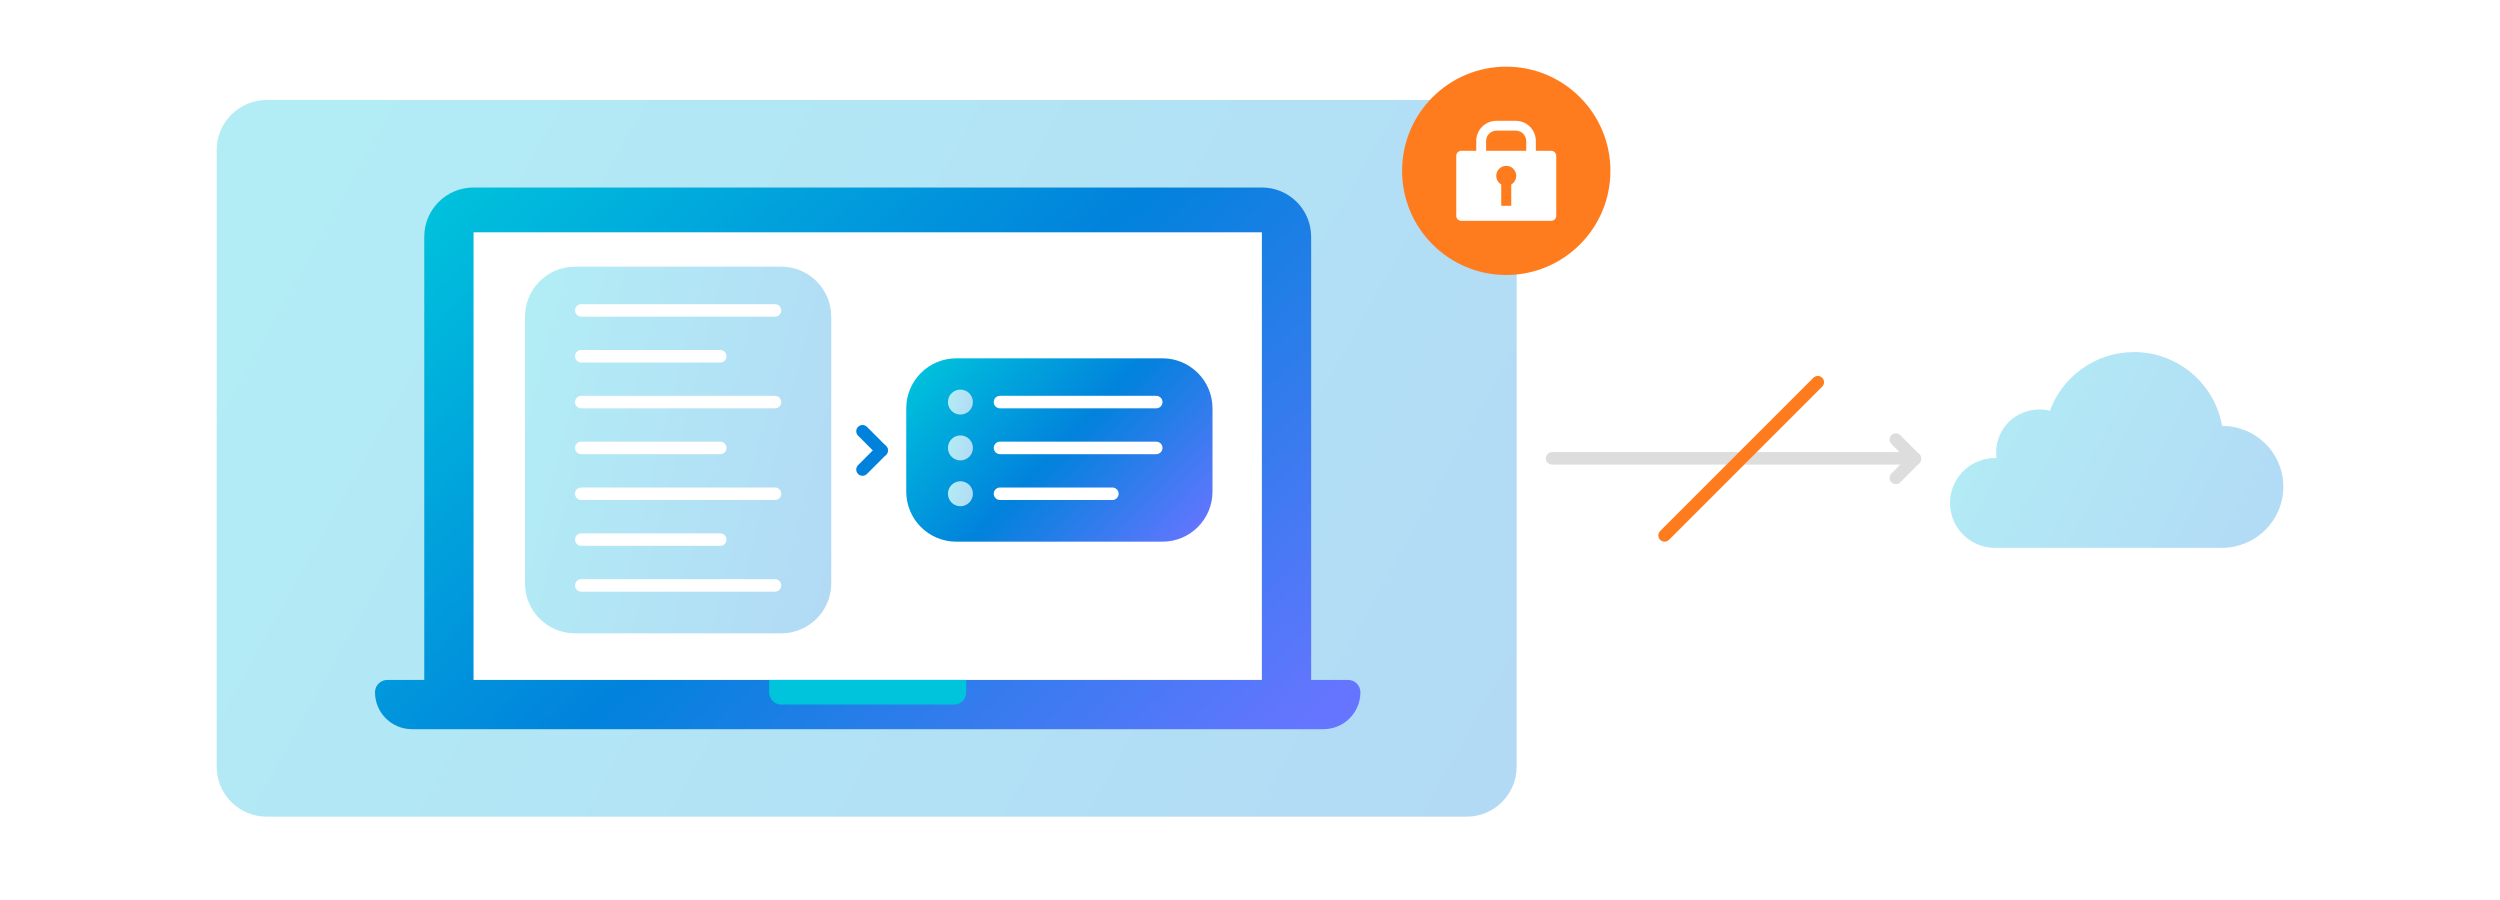
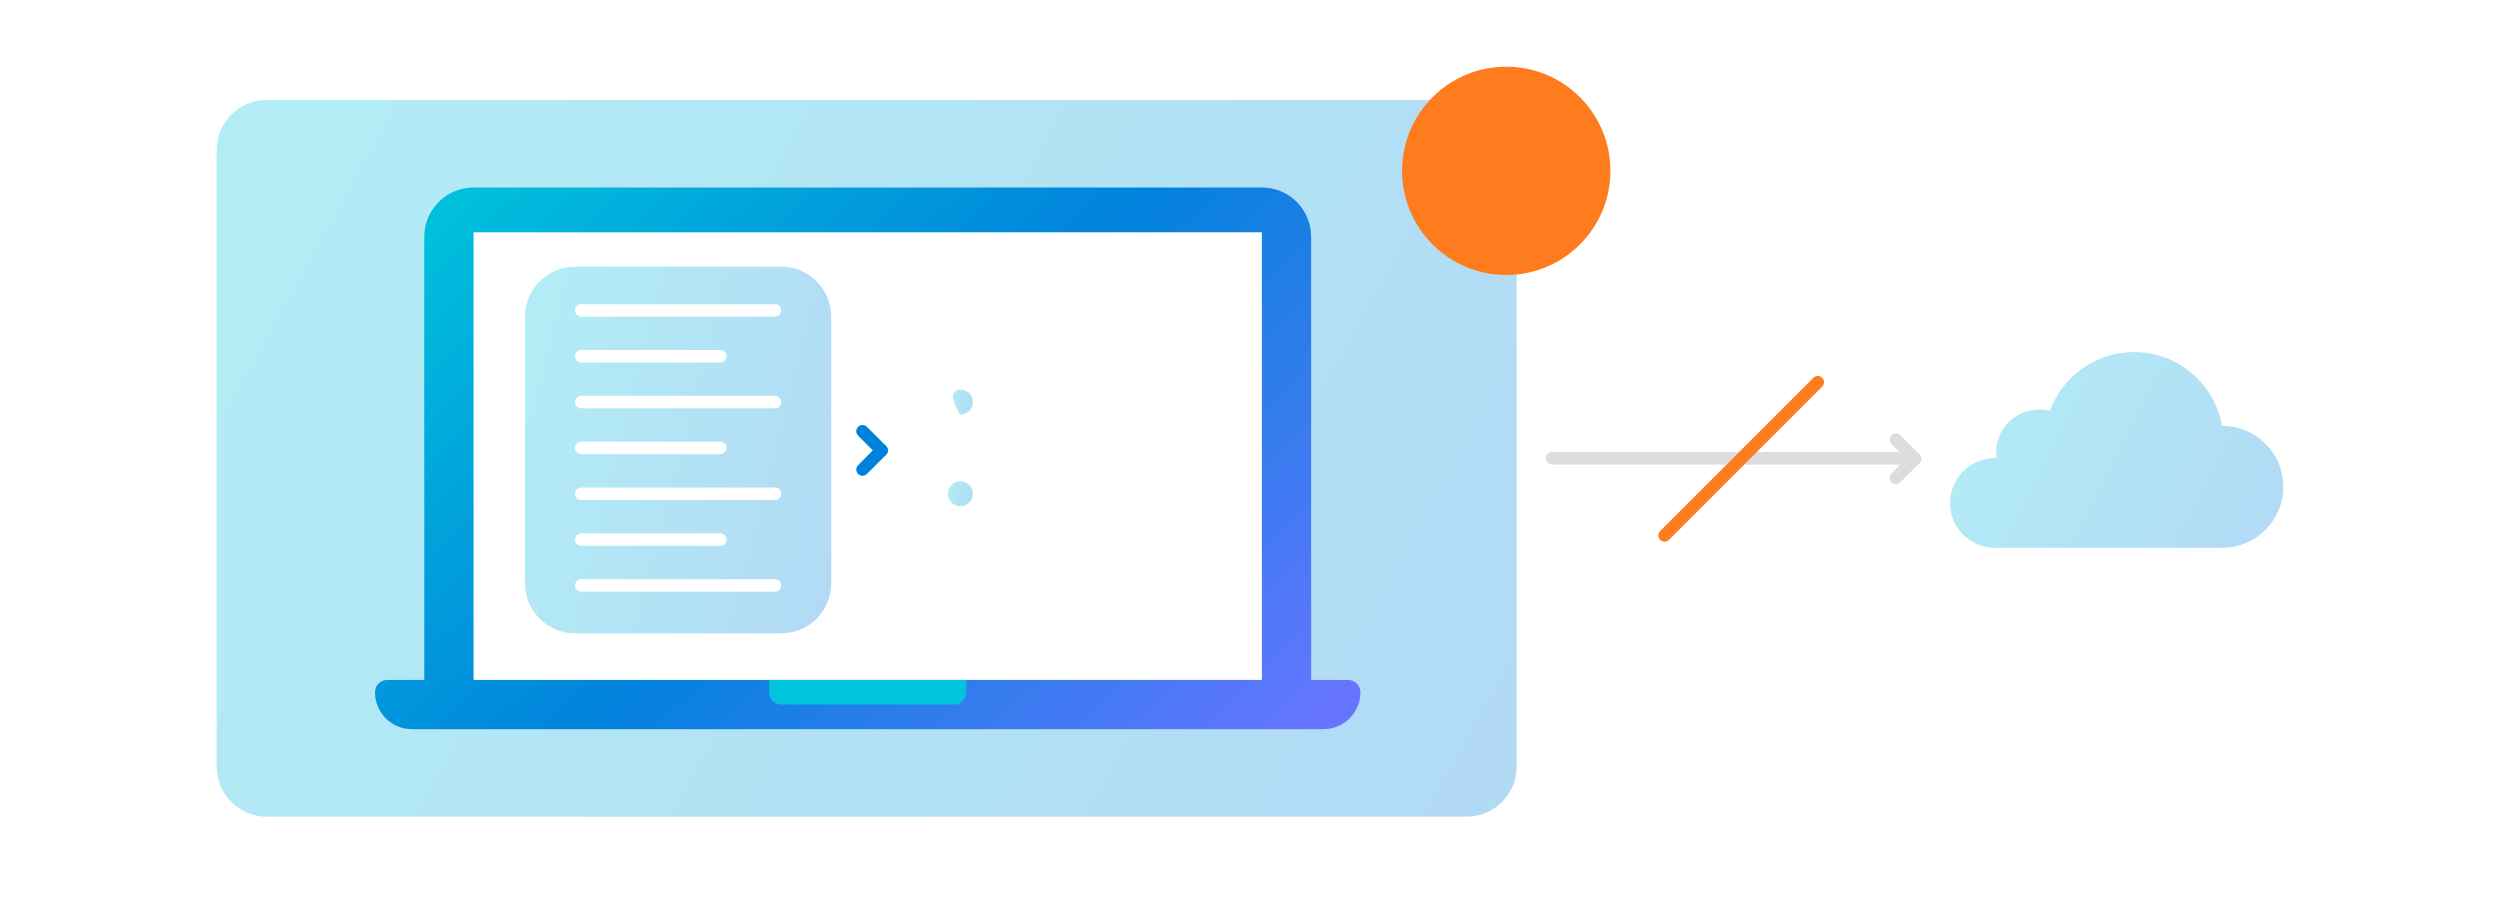
<svg xmlns="http://www.w3.org/2000/svg" width="1200" height="432" viewBox="0 0 1200 432" fill="none">
  <path d="M0 0H1200V432H0V0Z" fill="white" />
  <path d="M918 223C919.657 223 921 221.657 921 220C921 218.343 919.657 217 918 217L745 217C743.343 217 742 218.343 742 220C742 221.657 743.343 223 745 223L918 223Z" fill="#DDDDDD" />
  <path d="M907.88 231.506C906.708 230.335 906.706 228.435 907.877 227.262L917.058 218.071C918.229 216.899 920.128 216.897 921.3 218.068C922.472 219.239 922.474 221.138 921.303 222.31L912.123 231.503C910.952 232.675 909.052 232.676 907.88 231.506Z" fill="#DDDDDD" />
  <path d="M907.877 213.12C906.706 211.948 906.708 210.049 907.88 208.878C909.052 207.707 910.952 207.708 912.123 208.881L921.303 218.073C922.473 219.246 922.472 221.146 921.3 222.316C920.128 223.487 918.228 223.485 917.058 222.313L907.877 213.12Z" fill="#DDDDDD" />
  <path d="M104 72C104 58.745 114.745 48 128 48H704C717.255 48 728 58.745 728 72V368C728 381.255 717.255 392 704 392H128C114.745 392 104 381.255 104 368V72Z" fill="url(#paint0_linear_1824_337)" />
  <g clip-path="url(#clip0_1824_337)">
    <path d="M605.7 90C618.767 90 629.35 100.578 629.35 113.637V326.363H647.088C650.339 326.363 653 329.023 653 332.272C653 342.081 645.077 350 635.263 350H197.737C187.923 350 180 342.081 180 332.272C180 329.023 182.66 326.363 185.912 326.363H203.65V113.637C203.65 100.578 214.233 90 227.3 90H605.7Z" fill="url(#paint1_linear_1824_337)" />
    <path d="M605.701 111.509H227.301V326.363H605.701V111.509Z" fill="white" />
    <path d="M463.799 326.363V332.272C463.799 335.522 461.257 338.181 458.123 338.181H374.875C371.742 338.181 369.199 335.522 369.199 332.272V326.363" fill="#00C3DC" />
    <path d="M252 152C252 138.745 262.745 128 276 128H375C388.255 128 399 138.745 399 152V280C399 293.255 388.255 304 375 304H276C262.745 304 252 293.255 252 280V152Z" fill="url(#paint2_linear_1824_337)" />
    <path d="M276 149C276 147.343 277.343 146 279 146H372C373.657 146 375 147.343 375 149V149C375 150.657 373.657 152 372 152H279C277.343 152 276 150.657 276 149V149Z" fill="white" />
    <path d="M276 171C276 169.343 277.343 168 279 168H345.725C347.382 168 348.725 169.343 348.725 171V171C348.725 172.657 347.382 174 345.725 174H279C277.343 174 276 172.657 276 171V171Z" fill="white" />
    <path d="M276 193C276 191.343 277.343 190 279 190H372C373.657 190 375 191.343 375 193V193C375 194.657 373.657 196 372 196H279C277.343 196 276 194.657 276 193V193Z" fill="white" />
    <path d="M276 237C276 235.343 277.343 234 279 234H372C373.657 234 375 235.343 375 237V237C375 238.657 373.657 240 372 240H279C277.343 240 276 238.657 276 237V237Z" fill="white" />
    <path d="M276 281C276 279.343 277.343 278 279 278H372C373.657 278 375 279.343 375 281V281C375 282.657 373.657 284 372 284H279C277.343 284 276 282.657 276 281V281Z" fill="white" />
    <path d="M276 215C276 213.343 277.343 212 279 212H345.725C347.382 212 348.725 213.343 348.725 215V215C348.725 216.657 347.382 218 345.725 218H279C277.343 218 276 216.657 276 215V215Z" fill="white" />
    <path d="M276 259C276 257.343 277.343 256 279 256H345.725C347.382 256 348.725 257.343 348.725 259V259C348.725 260.657 347.382 262 345.725 262H279C277.343 262 276 260.657 276 259V259Z" fill="white" />
-     <path d="M435 196C435 182.745 445.745 172 459 172H558C571.255 172 582 182.745 582 196V236C582 249.255 571.255 260 558 260H459C445.745 260 435 249.255 435 236V196Z" fill="url(#paint3_linear_1824_337)" />
    <path d="M477 193C477 191.343 478.343 190 480 190H555C556.657 190 558 191.343 558 193V193C558 194.657 556.657 196 555 196H480C478.343 196 477 194.657 477 193V193Z" fill="white" />
    <path d="M477 215C477 213.343 478.343 212 480 212H555C556.657 212 558 213.343 558 215V215C558 216.657 556.657 218 555 218H480C478.343 218 477 216.657 477 215V215Z" fill="white" />
    <path d="M477 237C477 235.343 478.343 234 480 234H533.94C535.597 234 536.94 235.343 536.94 237V237C536.94 238.657 535.597 240 533.94 240H480C478.343 240 477 238.657 477 237V237Z" fill="white" />
-     <path d="M467 193C467 196.314 464.314 199 461 199C457.686 199 455 196.314 455 193C455 189.686 457.686 187 461 187C464.314 187 467 189.686 467 193Z" fill="url(#paint4_linear_1824_337)" />
-     <path d="M467 215C467 218.314 464.314 221 461 221C457.686 221 455 218.314 455 215C455 211.686 457.686 209 461 209C464.314 209 467 211.686 467 215Z" fill="url(#paint5_linear_1824_337)" />
+     <path d="M467 193C467 196.314 464.314 199 461 199C455 189.686 457.686 187 461 187C464.314 187 467 189.686 467 193Z" fill="url(#paint4_linear_1824_337)" />
    <path d="M467 237C467 240.314 464.314 243 461 243C457.686 243 455 240.314 455 237C455 233.686 457.686 231 461 231C464.314 231 467 233.686 467 237Z" fill="url(#paint6_linear_1824_337)" />
    <path d="M411.88 227.507C410.708 226.336 410.706 224.436 411.877 223.263L421.058 214.072C422.229 212.9 424.128 212.898 425.3 214.069C426.472 215.24 426.474 217.139 425.303 218.311L416.123 227.504C414.952 228.676 413.052 228.677 411.88 227.507Z" fill="#0082DC" />
    <path d="M411.877 209.121C410.706 207.949 410.708 206.05 411.88 204.879C413.052 203.708 414.952 203.709 416.123 204.882L425.303 214.074C426.473 215.247 426.472 217.147 425.3 218.317C424.128 219.488 422.228 219.486 421.058 218.314L411.877 209.121Z" fill="#0082DC" />
  </g>
  <path d="M957.658 263C945.702 263 936 253.339 936 241.432C936 235.244 938.701 229.317 943.368 225.217C947.327 221.744 952.441 219.864 957.685 219.864H958.314V219.838C957.475 213.389 959.756 206.835 964.423 202.344C968.252 198.662 973.496 196.547 978.924 196.547C980.628 196.547 982.332 196.756 983.958 197.148H983.984C986.842 189.262 991.955 182.421 998.799 177.382C1006.25 171.898 1015.06 169 1024.31 169C1034.72 169 1044.76 172.76 1052.6 179.601C1059.95 186.024 1064.9 194.824 1066.58 204.381V204.407H1066.61C1074.18 204.407 1081.39 207.279 1086.88 212.475C1092.77 218.063 1096 225.583 1096 233.651C1096 249.814 1082.78 262.948 1066.58 262.948H957.658V263Z" fill="url(#paint7_linear_1824_337)" />
  <path d="M773 82C773 109.614 750.614 132 723 132C695.386 132 673 109.614 673 82C673 54.386 695.386 32 723 32C750.614 32 773 54.386 773 82Z" fill="#FF7C1E" />
-   <path d="M744.6 72.4H737.202V67.63C737.202 62.314 732.888 58 727.572 58H718.23C712.908 58 708.6 62.314 708.6 67.63V72.4H701.4C700.074 72.4 699 73.474 699 74.8V103.6C699 104.926 700.074 106 701.4 106H744.6C745.926 106 747 104.926 747 103.6V74.8C747 73.474 745.926 72.4 744.6 72.4ZM713.334 72.4V67.66C713.334 64.924 715.554 62.704 718.29 62.704H727.566C730.344 62.704 732.594 64.954 732.594 67.732V72.4H713.334Z" fill="white" />
  <path d="M727.799 84.4C727.799 81.748 725.651 79.6 722.999 79.6C720.347 79.6 718.199 81.748 718.199 84.4C718.199 86.176 719.165 87.724 720.599 88.552V98.8H725.399V88.552C726.833 87.724 727.799 86.176 727.799 84.4Z" fill="#FF7C1E" />
  <path d="M874.66 185.582C875.832 184.41 875.832 182.511 874.66 181.339C873.489 180.168 871.589 180.168 870.418 181.339L796.879 254.878C795.707 256.05 795.707 257.949 796.879 259.121C798.05 260.292 799.95 260.292 801.121 259.121L874.66 185.582Z" fill="#FF7C1E" />
  <defs>
    <linearGradient id="paint0_linear_1824_337" x1="129.972" y1="48" x2="713.062" y2="372.152" gradientUnits="userSpaceOnUse">
      <stop stop-color="#B2EDF5" />
      <stop offset="1" stop-color="#B2DAF5" />
    </linearGradient>
    <linearGradient id="paint1_linear_1824_337" x1="155.943" y1="137.31" x2="486.306" y2="484.301" gradientUnits="userSpaceOnUse">
      <stop stop-color="#00C3DC" />
      <stop offset="0.5" stop-color="#0182DC" />
      <stop offset="1" stop-color="#6675FF" />
    </linearGradient>
    <linearGradient id="paint2_linear_1824_337" x1="258.118" y1="128" x2="426.875" y2="171.197" gradientUnits="userSpaceOnUse">
      <stop stop-color="#B2EDF5" />
      <stop offset="1" stop-color="#B2DAF5" />
    </linearGradient>
    <linearGradient id="paint3_linear_1824_337" x1="427.523" y1="188.012" x2="539.4" y2="295.911" gradientUnits="userSpaceOnUse">
      <stop stop-color="#00C3DC" />
      <stop offset="0.5" stop-color="#0182DC" />
      <stop offset="1" stop-color="#6675FF" />
    </linearGradient>
    <linearGradient id="paint4_linear_1824_337" x1="455.499" y1="187" x2="468.918" y2="191.112" gradientUnits="userSpaceOnUse">
      <stop stop-color="#B2EDF5" />
      <stop offset="1" stop-color="#B2DAF5" />
    </linearGradient>
    <linearGradient id="paint5_linear_1824_337" x1="455.499" y1="209" x2="468.918" y2="213.112" gradientUnits="userSpaceOnUse">
      <stop stop-color="#B2EDF5" />
      <stop offset="1" stop-color="#B2DAF5" />
    </linearGradient>
    <linearGradient id="paint6_linear_1824_337" x1="455.499" y1="231" x2="468.918" y2="235.112" gradientUnits="userSpaceOnUse">
      <stop stop-color="#B2EDF5" />
      <stop offset="1" stop-color="#B2DAF5" />
    </linearGradient>
    <linearGradient id="paint7_linear_1824_337" x1="942.659" y1="169" x2="1096.51" y2="249.256" gradientUnits="userSpaceOnUse">
      <stop stop-color="#B2EDF5" />
      <stop offset="1" stop-color="#B2DAF5" />
    </linearGradient>
    <clipPath id="clip0_1824_337">
      <rect width="473" height="260" fill="white" transform="translate(180 90)" />
    </clipPath>
  </defs>
</svg>